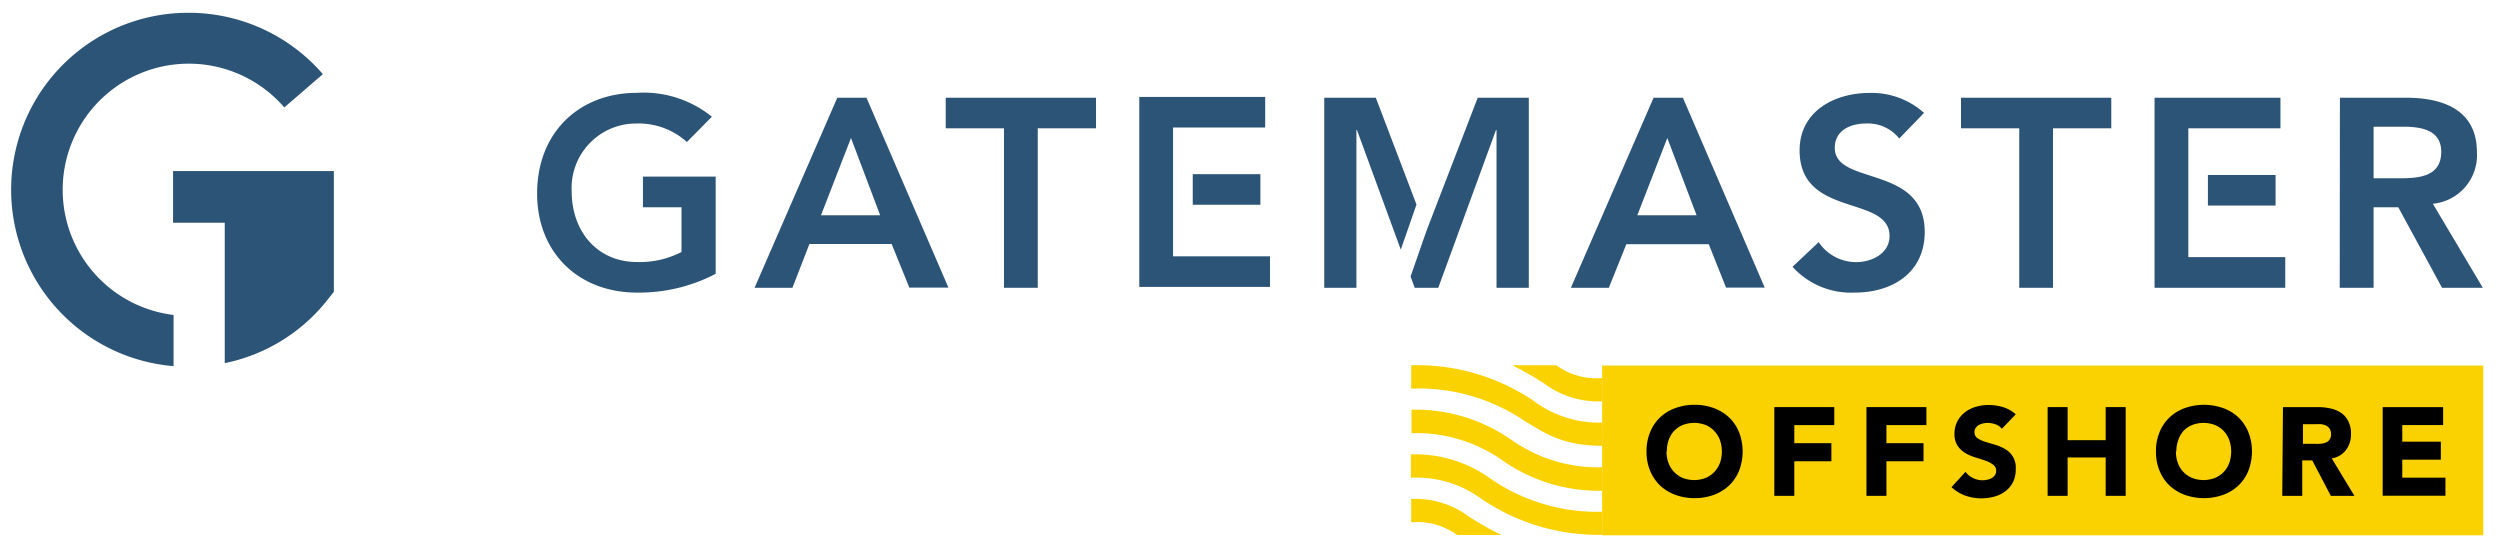
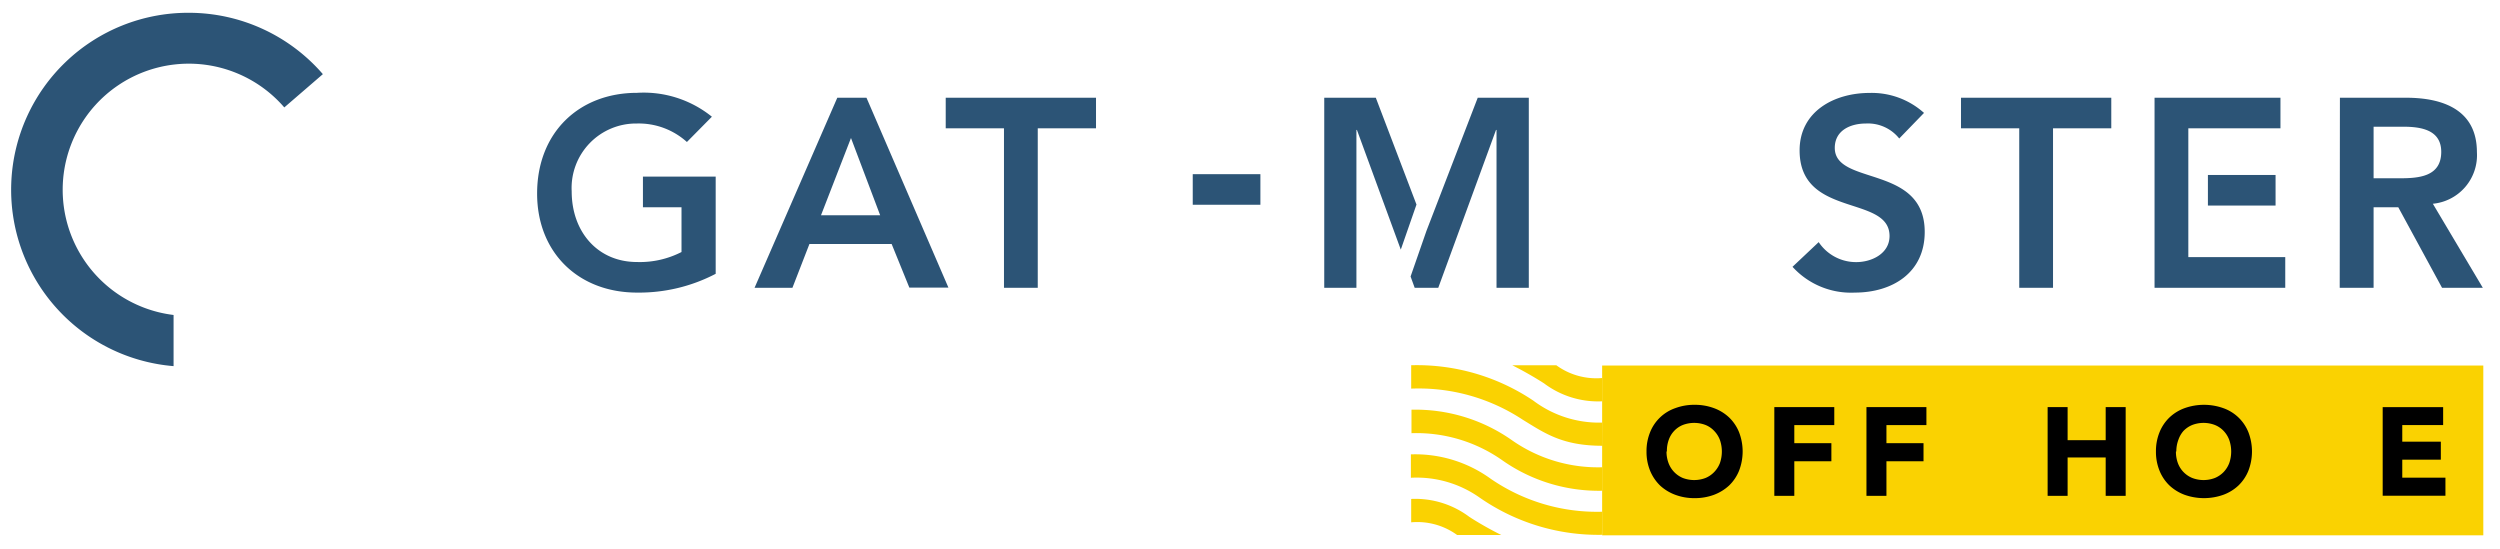
<svg xmlns="http://www.w3.org/2000/svg" id="Layer_1" data-name="Layer 1" viewBox="0 0 250.18 54.96">
  <defs>
    <style> .cls-1 { fill: #fad201; } .cls-2 { fill: #000; } .cls-3 { fill: #2c5476; } </style>
  </defs>
  <rect class="cls-1" x="160.33" y="36.58" width="88.18" height="16.99" />
  <g>
    <path class="cls-2" d="M164.77,45.18a5,5,0,0,1,.36-1.93,4.19,4.19,0,0,1,2.53-2.41,5.41,5.41,0,0,1,1.92-.33,5.47,5.47,0,0,1,1.93.33,4.45,4.45,0,0,1,1.52.93,4.26,4.26,0,0,1,1,1.48,5.35,5.35,0,0,1,0,3.86,4.26,4.26,0,0,1-1,1.48,4.61,4.61,0,0,1-1.52.93,5.47,5.47,0,0,1-1.93.33,5.41,5.41,0,0,1-1.92-.33,4.55,4.55,0,0,1-1.53-.93,4.4,4.4,0,0,1-1-1.48A5,5,0,0,1,164.77,45.18Zm2,0a3.27,3.27,0,0,0,.2,1.15,2.6,2.6,0,0,0,1.43,1.5,3.2,3.2,0,0,0,2.28,0,2.55,2.55,0,0,0,.87-.6,2.71,2.71,0,0,0,.57-.9,3.55,3.55,0,0,0,0-2.29,2.65,2.65,0,0,0-.57-.91,2.42,2.42,0,0,0-.87-.6,3.2,3.2,0,0,0-2.28,0,2.42,2.42,0,0,0-.87.6A2.49,2.49,0,0,0,167,44,3.25,3.25,0,0,0,166.81,45.18Z" />
    <path class="cls-2" d="M177.56,40.74h6v1.8h-4v1.81h3.71v1.81h-3.71v3.46h-2Z" />
    <path class="cls-2" d="M186.78,40.74h6v1.8h-4v1.81h3.71v1.81h-3.71v3.46h-2Z" />
-     <path class="cls-2" d="M200.33,42.91a1.38,1.38,0,0,0-.64-.45,2.52,2.52,0,0,0-.78-.14,2,2,0,0,0-.87.2,1,1,0,0,0-.32.29.66.66,0,0,0-.13.42.71.71,0,0,0,.3.62,2.91,2.91,0,0,0,.77.36l1,.3a4.36,4.36,0,0,1,1,.43,2.11,2.11,0,0,1,1.06,2,2.93,2.93,0,0,1-.27,1.3,2.78,2.78,0,0,1-.75.91,3.32,3.32,0,0,1-1.1.54,4.9,4.9,0,0,1-2.92-.09,4,4,0,0,1-1.39-.85l1.4-1.53a2.08,2.08,0,0,0,.76.62,2.12,2.12,0,0,0,1.44.16,1.3,1.3,0,0,0,.44-.17.86.86,0,0,0,.31-.29.69.69,0,0,0,.12-.41.73.73,0,0,0-.31-.63,2.65,2.65,0,0,0-.77-.4c-.31-.11-.65-.22-1-.32a4.74,4.74,0,0,1-1-.44,2.48,2.48,0,0,1-.78-.73,2.12,2.12,0,0,1-.31-1.19,2.66,2.66,0,0,1,.29-1.26,2.74,2.74,0,0,1,.75-.9,3.39,3.39,0,0,1,1.09-.55,4.48,4.48,0,0,1,1.27-.18,5.1,5.1,0,0,1,1.46.21,3.43,3.43,0,0,1,1.27.72Z" />
    <path class="cls-2" d="M204.91,40.74h2v3.31h3.81V40.74h2v8.88h-2V45.78h-3.81v3.84h-2Z" />
    <path class="cls-2" d="M215.75,45.18a5,5,0,0,1,.36-1.93,4.26,4.26,0,0,1,1-1.48,4.36,4.36,0,0,1,1.52-.93,5.78,5.78,0,0,1,3.85,0A4.21,4.21,0,0,1,225,43.25a5.35,5.35,0,0,1,0,3.86,4.26,4.26,0,0,1-1,1.48,4.41,4.41,0,0,1-1.52.93,5.78,5.78,0,0,1-3.85,0,4.51,4.51,0,0,1-1.52-.93,4.26,4.26,0,0,1-1-1.48A5,5,0,0,1,215.75,45.18Zm2,0a3.27,3.27,0,0,0,.19,1.15,2.57,2.57,0,0,0,1.44,1.5,3.17,3.17,0,0,0,2.27,0,2.6,2.6,0,0,0,.88-.6,2.68,2.68,0,0,0,.56-.9,3.55,3.55,0,0,0,0-2.29,2.63,2.63,0,0,0-.56-.91,2.46,2.46,0,0,0-.88-.6,3.17,3.17,0,0,0-2.27,0,2.55,2.55,0,0,0-.88.6A2.63,2.63,0,0,0,218,44,3.25,3.25,0,0,0,217.79,45.18Z" />
-     <path class="cls-2" d="M228.46,40.74h3.45a6,6,0,0,1,1.29.13,3.1,3.1,0,0,1,1.07.44,2.16,2.16,0,0,1,.72.83,2.65,2.65,0,0,1,.28,1.29,2.59,2.59,0,0,1-.5,1.6,2.19,2.19,0,0,1-1.43.84l2.27,3.75h-2.36l-1.86-3.55h-1v3.55h-2Zm2,3.67h1.16a5.53,5.53,0,0,0,.56,0,1.72,1.72,0,0,0,.53-.11.83.83,0,0,0,.56-.86,1,1,0,0,0-.14-.54,1,1,0,0,0-.35-.31,1.86,1.86,0,0,0-.49-.14,5.28,5.28,0,0,0-.55,0h-1.28Z" />
    <path class="cls-2" d="M238.44,40.74h6.05v1.8H240.4V44.2h3.86V46H240.4v1.8h4.32v1.81h-6.28Z" />
  </g>
  <path class="cls-1" d="M151.33,36.55a36.39,36.39,0,0,1,3.18,1.81,9,9,0,0,0,5.83,1.8V37.83a6.8,6.8,0,0,1-4.6-1.28Z" />
  <path class="cls-1" d="M147.06,51.74a9,9,0,0,0-5.84-1.81v2.34a6.78,6.78,0,0,1,4.6,1.27h4.42a34.06,34.06,0,0,1-3.18-1.8" />
  <path class="cls-1" d="M160.34,42.29a10.94,10.94,0,0,1-6.9-2.2,20.9,20.9,0,0,0-12.22-3.54v2.34A18.92,18.92,0,0,1,152.38,42c2.26,1.39,4,2.61,8,2.61Zm0,8.92a18.76,18.76,0,0,1-11.15-3.29,12.88,12.88,0,0,0-8-2.45v2.34a10.92,10.92,0,0,1,6.9,2,20.79,20.79,0,0,0,12.22,3.71Z" />
  <path class="cls-1" d="M160.34,49.11A16.79,16.79,0,0,1,150.25,46a14.94,14.94,0,0,0-9-2.65V41a16.78,16.78,0,0,1,10.09,3.08,15,15,0,0,0,9,2.68Z" />
  <path class="cls-3" d="M18.89,1.28a17.71,17.71,0,0,0-1.52,35.36V31.52A12.62,12.62,0,1,1,28.45,10.75l3.86-3.33A17.74,17.74,0,0,0,18.89,1.28" />
-   <path class="cls-3" d="M33.41,17.12H17.32v5.17h5.17V36.34a17.56,17.56,0,0,0,10.39-6.47l.53-.67Z" />
  <path class="cls-3" d="M234.16,9.78h6.61c3.66,0,7.1,1.18,7.1,5.45a4.88,4.88,0,0,1-4.41,5.16l5,8.41h-4.08L240,20.74h-2.47V28.8h-3.39Zm6,8.06c1.91,0,4.14-.17,4.14-2.64,0-2.25-2.1-2.52-3.84-2.52h-2.93v5.16Z" />
  <polygon class="cls-3" points="202.07 12.84 196.24 12.84 196.24 9.78 211.28 9.78 211.28 12.84 205.45 12.84 205.45 28.8 202.07 28.8 202.07 12.84" />
  <path class="cls-3" d="M190.06,13.86a4,4,0,0,0-3.33-1.5c-1.56,0-3.12.69-3.12,2.44,0,3.81,9,1.64,9,8.41,0,4.08-3.23,6.07-7,6.07a7.9,7.9,0,0,1-6.23-2.58L182,24.23a4.49,4.49,0,0,0,3.76,2c1.56,0,3.33-.86,3.33-2.61,0-4.16-9-1.77-9-8.57,0-3.92,3.49-5.75,7-5.75a7.83,7.83,0,0,1,5.45,2Z" />
-   <path class="cls-3" d="M165.48,9.78h2.93l8.19,19h-3.87L171,24.44h-8.25L161,28.8H157.2Zm4.3,11.76-2.93-7.73-3,7.73Z" />
-   <polygon class="cls-3" points="117.39 25.65 127.09 25.65 127.09 28.71 114.01 28.71 114.01 9.7 126.61 9.7 126.61 12.76 117.39 12.76 117.39 25.65" />
  <rect class="cls-3" x="119.36" y="17.43" width="6.77" height="3.06" />
  <polygon class="cls-3" points="100.47 12.84 94.64 12.84 94.64 9.78 109.68 9.78 109.68 12.84 103.85 12.84 103.85 28.8 100.47 28.8 100.47 12.84" />
  <path class="cls-3" d="M83.79,9.78h2.92l8.2,19H91l-1.77-4.36H81L79.3,28.8H75.51Zm4.29,11.76-2.92-7.73-3,7.73Z" />
  <path class="cls-3" d="M71.62,27.4a16.55,16.55,0,0,1-7.87,1.88c-5.86,0-10-4-10-9.91,0-6.1,4.19-10.08,10-10.08a10.86,10.86,0,0,1,7.49,2.39l-2.5,2.53a7.19,7.19,0,0,0-5-1.85,6.45,6.45,0,0,0-6.53,6.79c0,4.06,2.61,7.07,6.53,7.07a9.13,9.13,0,0,0,4.46-1V20.74H64.34V17.67h7.28Z" />
  <polygon class="cls-3" points="137.68 9.78 132.52 9.78 132.52 28.8 135.74 28.8 135.74 13 135.79 13 140.18 24.98 141.75 20.47 137.68 9.78" />
  <polygon class="cls-3" points="142.75 23.1 142.75 23.1 141.16 27.67 141.57 28.8 143.93 28.8 149.71 13 149.76 13 149.76 28.8 152.99 28.8 152.99 9.78 147.88 9.78 142.75 23.1" />
  <polygon class="cls-3" points="218.99 25.73 228.69 25.73 228.69 28.8 215.61 28.8 215.61 9.78 228.21 9.78 228.21 12.84 218.99 12.84 218.99 25.73" />
  <rect class="cls-3" x="220.95" y="17.51" width="6.77" height="3.06" />
</svg>